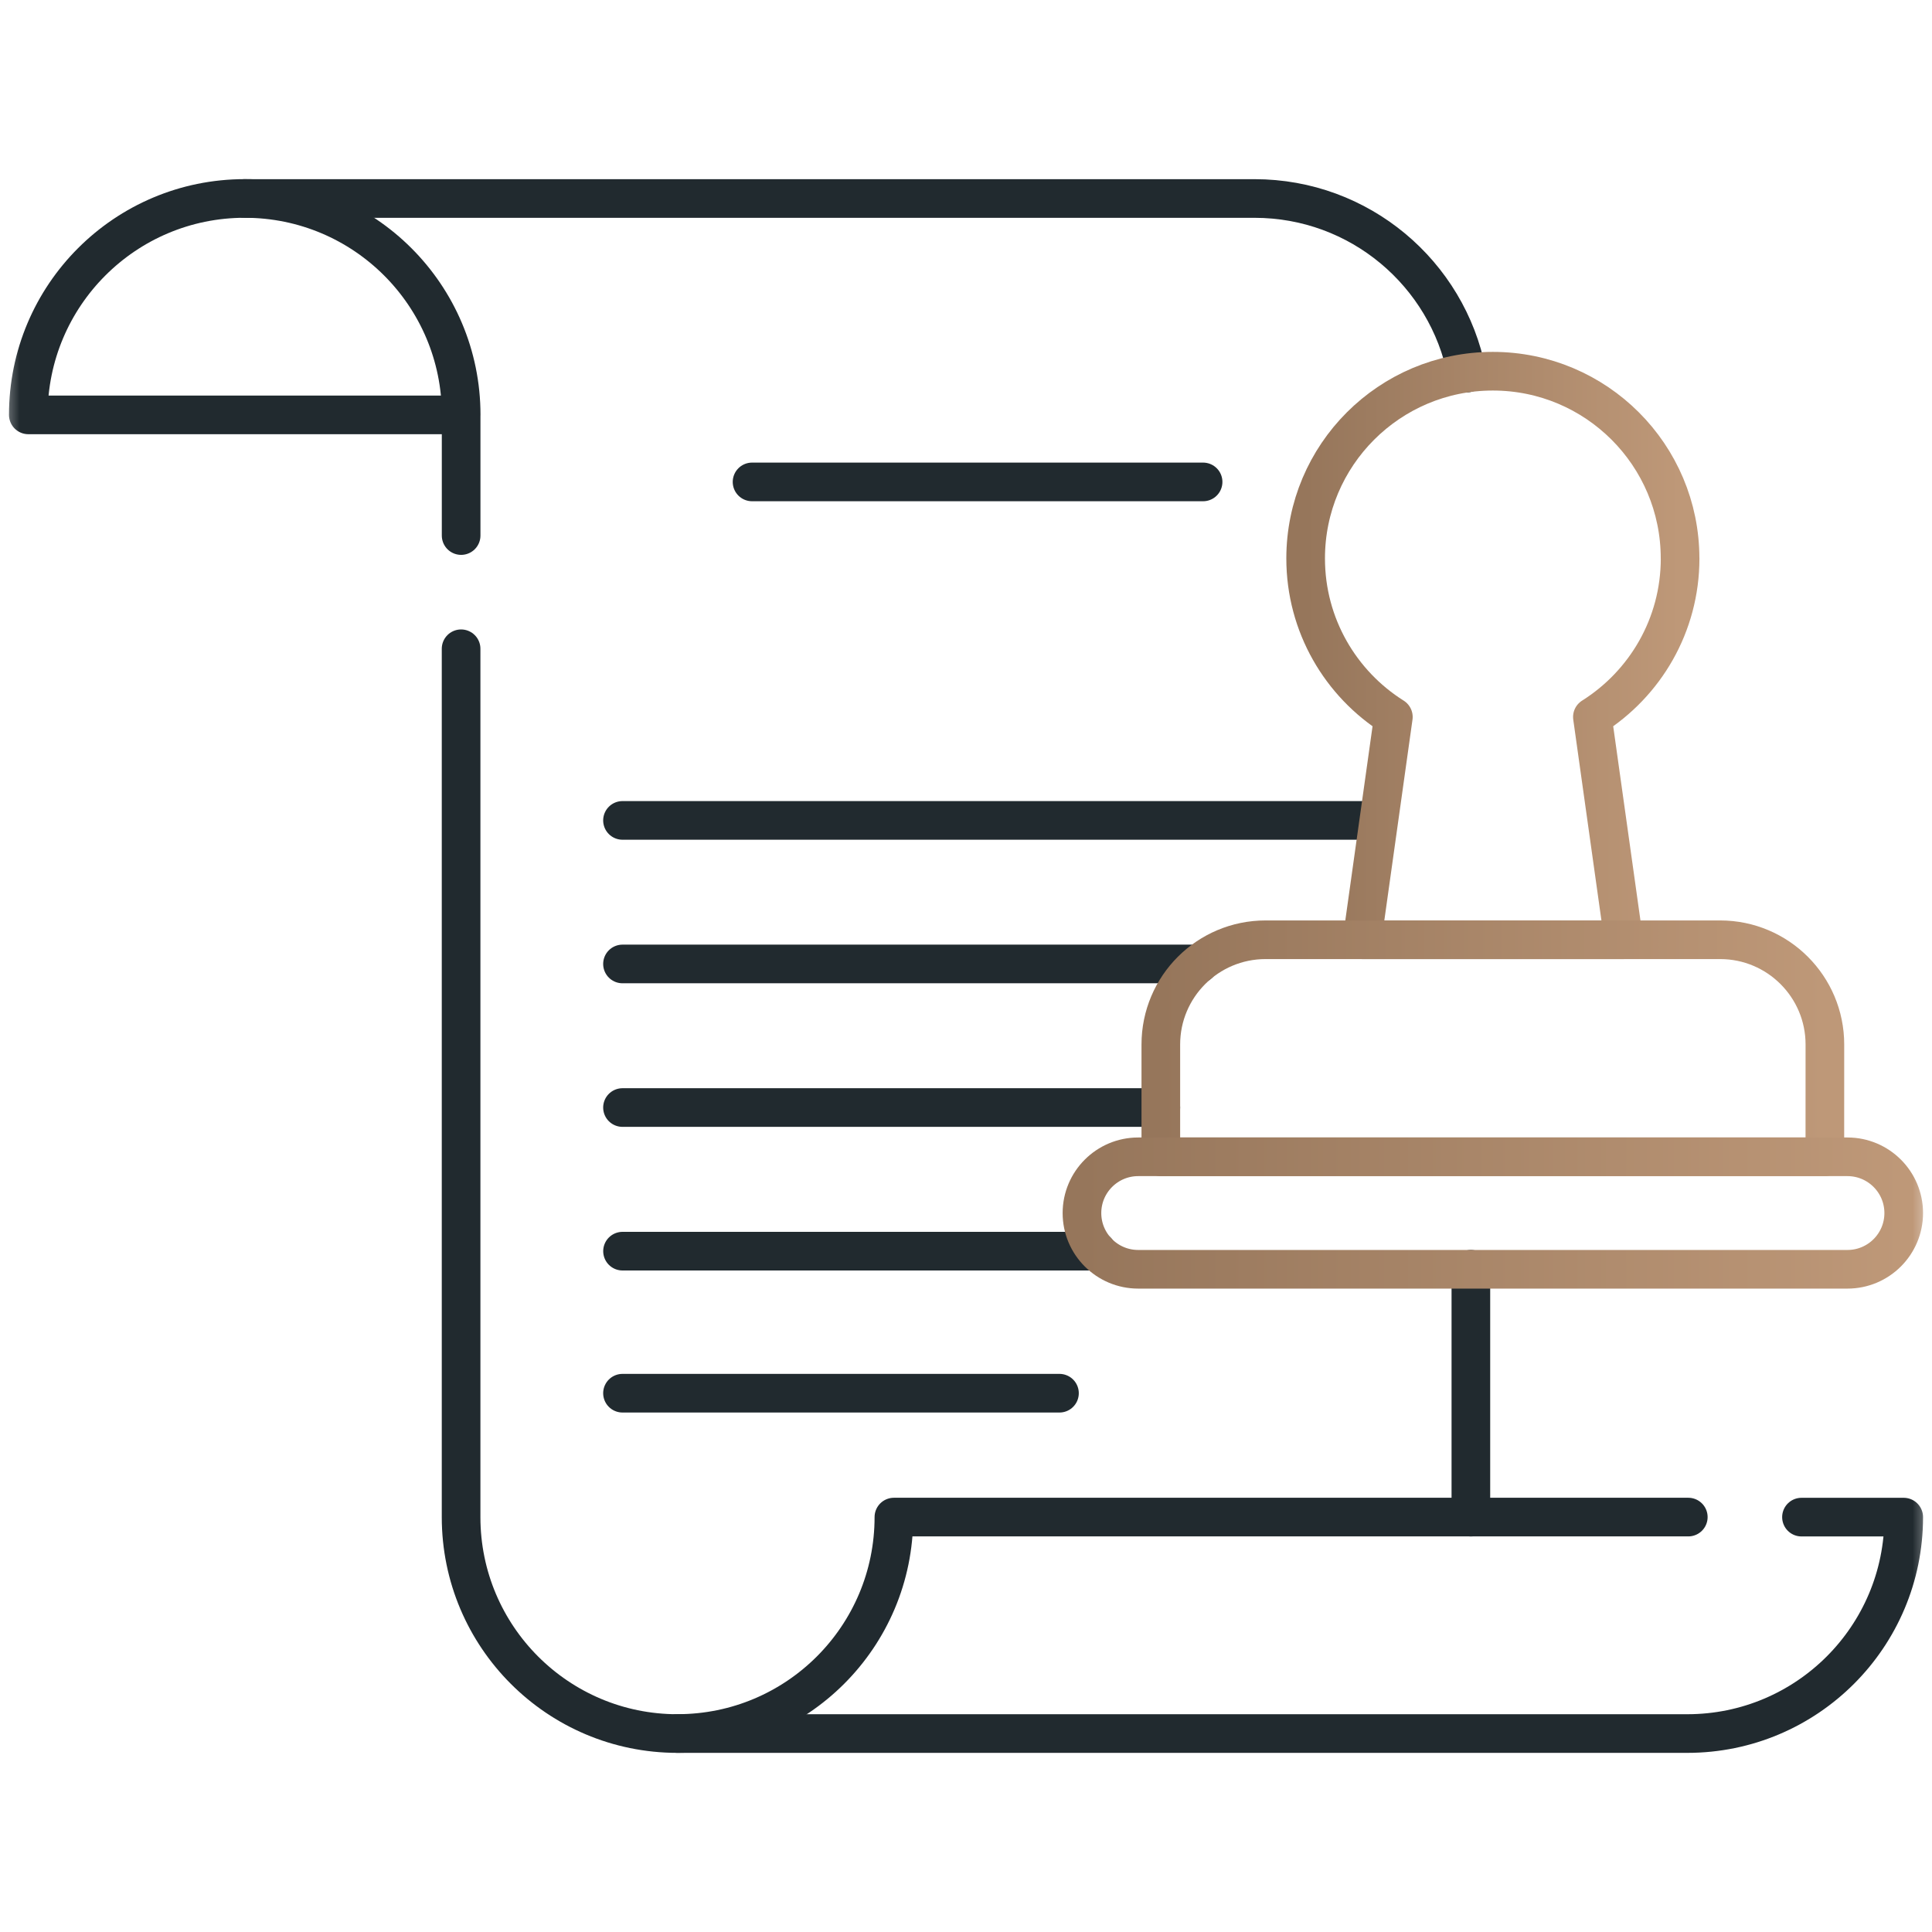
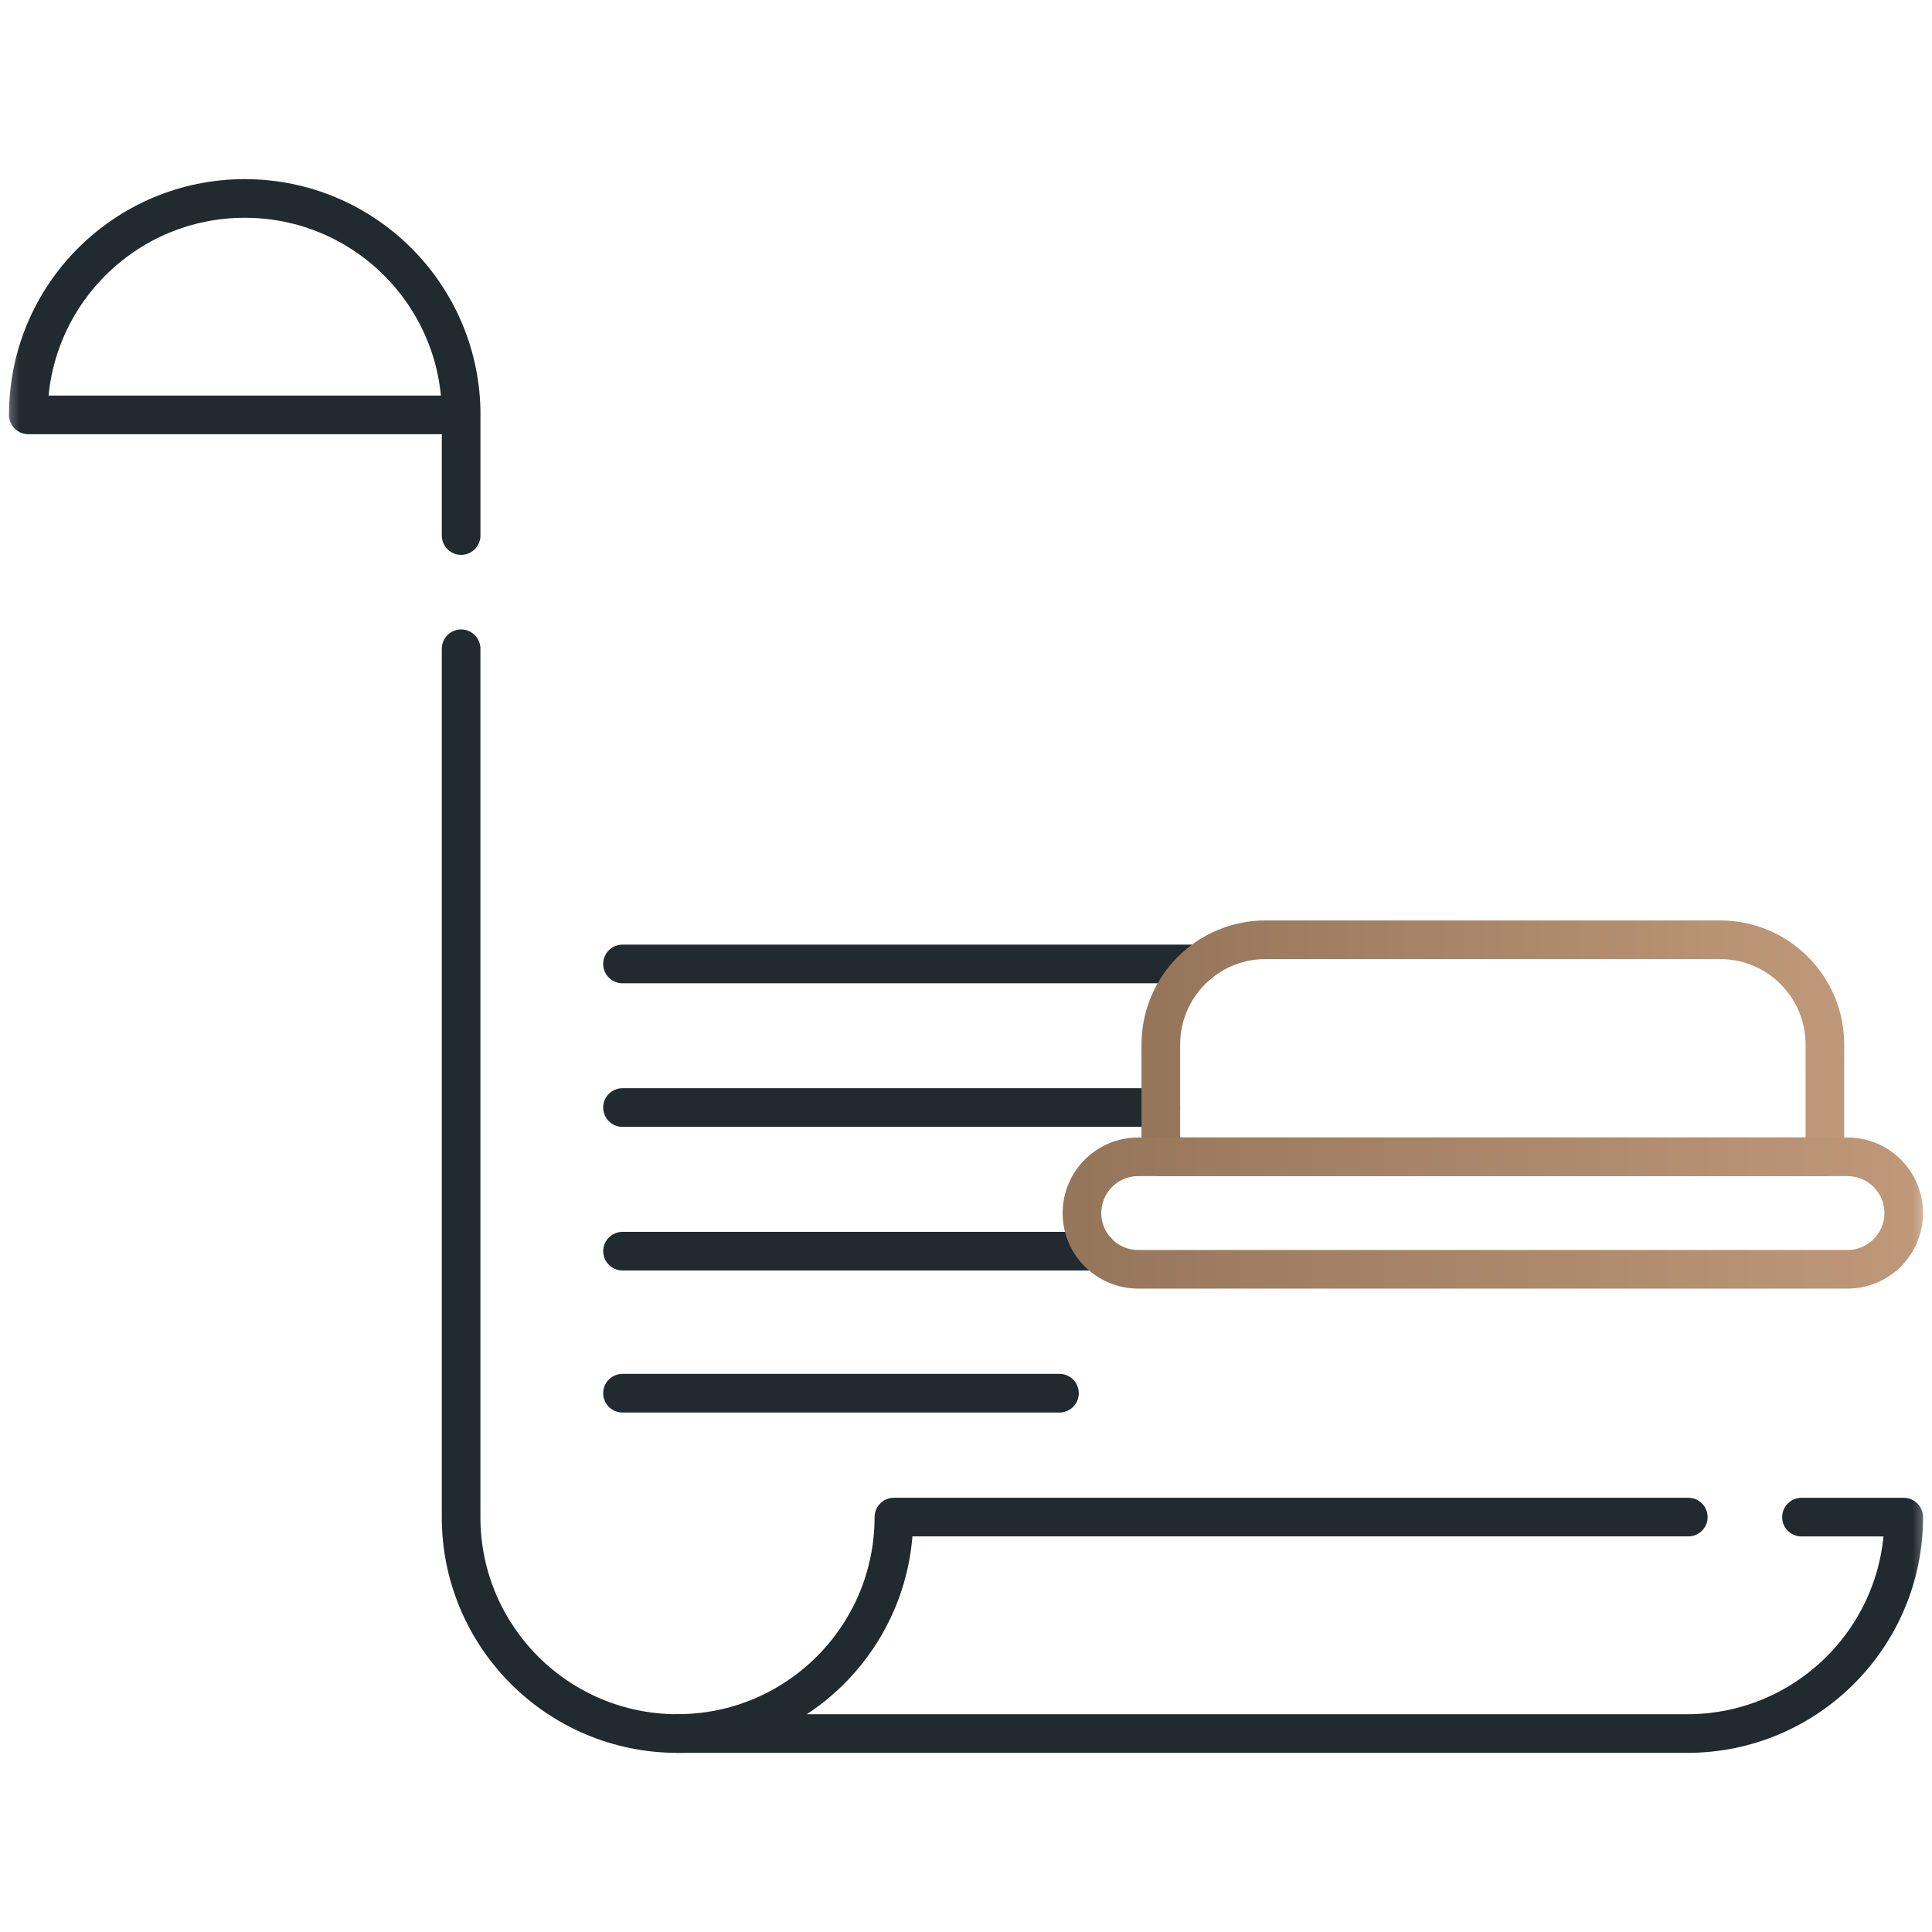
<svg xmlns="http://www.w3.org/2000/svg" xmlns:xlink="http://www.w3.org/1999/xlink" fill="none" height="50" viewBox="0 0 50 50" width="50">
  <linearGradient id="a">
    <stop offset="0" stop-color="#96765b" />
    <stop offset="1" stop-color="#be9878" />
  </linearGradient>
  <linearGradient id="b" gradientUnits="userSpaceOnUse" x1="33.79" x2="43.48" xlink:href="#a" y1="16.965" y2="16.965" />
  <linearGradient id="c" gradientUnits="userSpaceOnUse" x1="30.042" x2="47.227" xlink:href="#a" y1="27.13" y2="27.13" />
  <linearGradient id="d" gradientUnits="userSpaceOnUse" x1="28.002" x2="49.268" xlink:href="#a" y1="31.394" y2="31.394" />
  <mask id="e" height="50" maskUnits="userSpaceOnUse" width="50" x="0" y="0">
    <path d="m49.5 49.5v-49h-49v49z" fill="#fff" stroke="#fff" />
  </mask>
  <g stroke-linecap="round" stroke-linejoin="round" stroke-miterlimit="10">
-     <path d="m38.066 39.263v-6.414" stroke="#212a2f" />
    <g mask="url(#e)">
      <g stroke="#212a2f">
-         <path d="m6.333 5.137h26.134c2.723 0 4.99 1.942 5.494 4.518" />
        <path d="m17.533 44.863c3.094 0 5.601-2.507 5.601-5.601h20.559" />
-         <path d="m11.934 10.737h-11.201c0-3.094 2.507-5.601 5.601-5.601 3.093 0 5.601 2.507 5.601 5.601zm0 0v3.123" />
+         <path d="m11.934 10.737h-11.201c0-3.094 2.507-5.601 5.601-5.601 3.093 0 5.601 2.507 5.601 5.601zv3.123" />
        <path d="m46.622 39.263h2.646c0 3.094-2.507 5.601-5.601 5.601h-26.134c-3.093 0-5.6-2.507-5.6-5.601v-22.473" />
-         <path d="m19.463 12.472h11.673" />
-         <path d="m16.11 21.232h19.355" />
        <path d="m31.021 24.947h-14.911" />
        <path d="m30.042 28.663h-13.932" />
        <path d="m28.388 32.38h-12.277" />
        <path d="m16.11 36.056h11.309" />
      </g>
-       <path d="m43.48 14.452c0-2.676-2.169-4.845-4.845-4.845s-4.845 2.169-4.845 4.845c0 1.729.907 3.246 2.27 4.103l-.809 5.766h6.769l-.809-5.766c1.363-.858 2.27-2.374 2.27-4.103z" stroke="url(#b)" />
      <path d="m47.227 29.938h-17.185v-2.906c0-1.497 1.214-2.711 2.711-2.711h11.764c1.497 0 2.711 1.214 2.711 2.711z" stroke="url(#c)" />
      <path d="m47.812 29.938h-18.355c-.804 0-1.456.652-1.456 1.456 0 .804.652 1.455 1.456 1.455h18.355c.804 0 1.456-.652 1.456-1.455 0-.804-.652-1.456-1.456-1.456z" stroke="url(#d)" />
    </g>
  </g>
</svg>